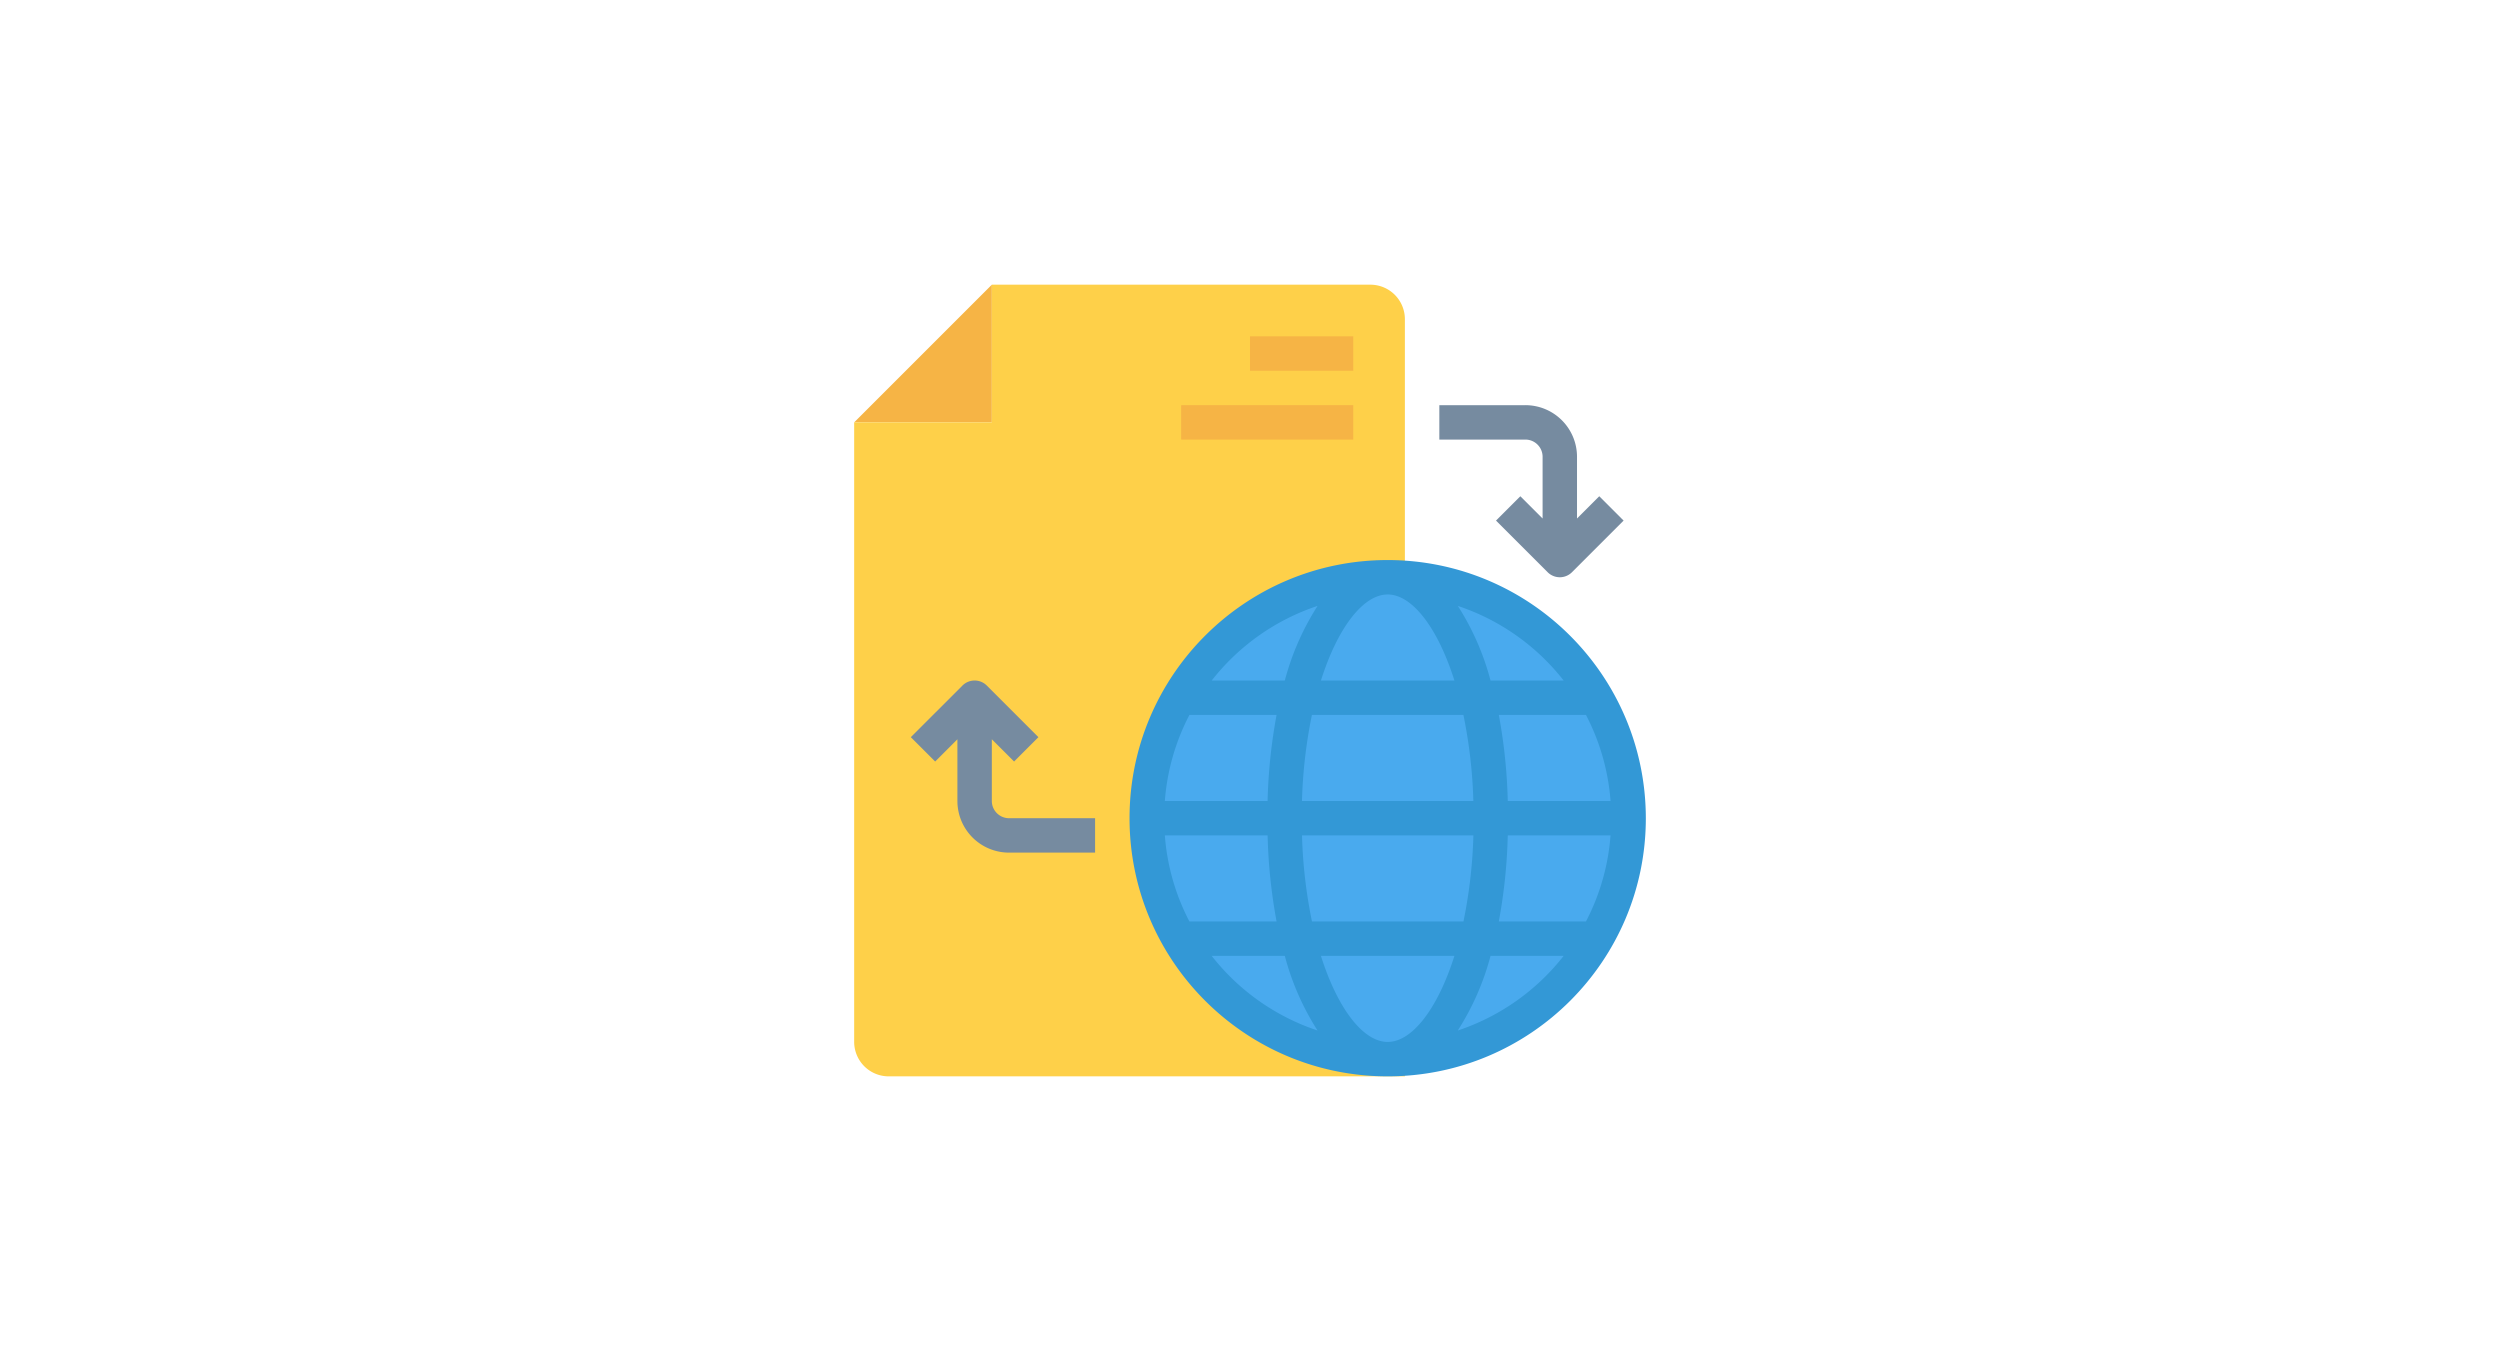
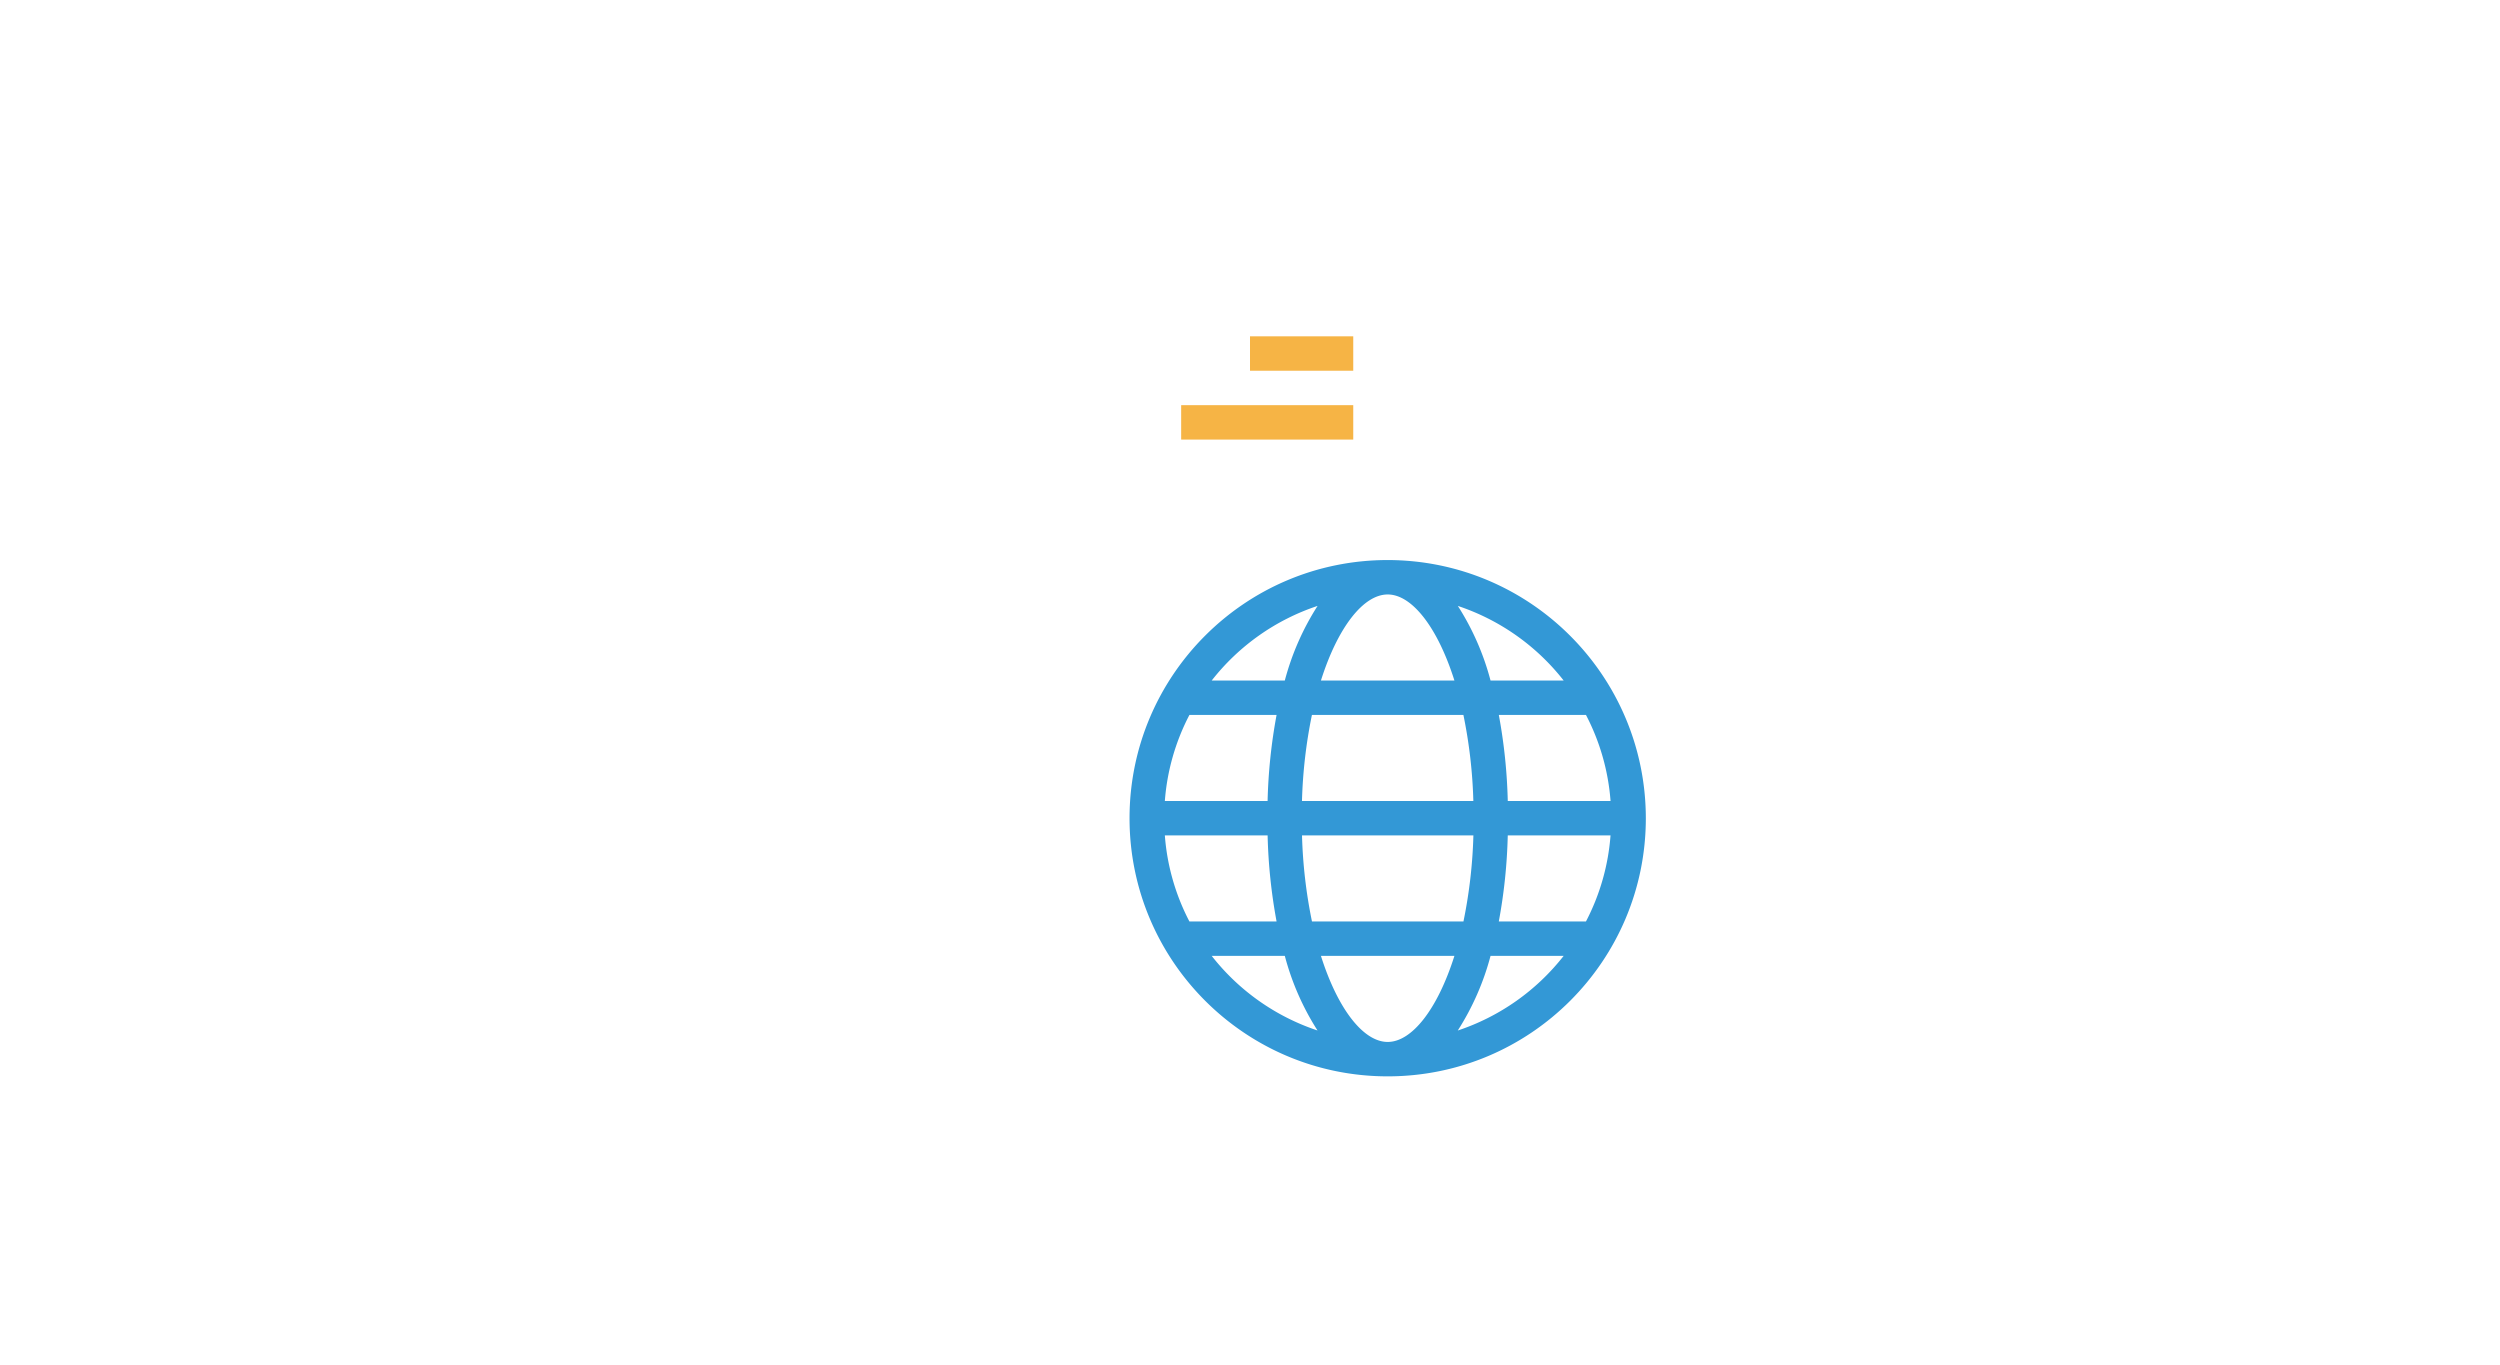
<svg xmlns="http://www.w3.org/2000/svg" width="240" height="131" fill="none">
-   <path fill="#F6B445" d="M95.217 27.33v13.217H82L95.217 27.33Z" />
-   <path fill="#FED049" d="M134.869 52.112v51.218H85.304A3.314 3.314 0 0 1 82 100.025V40.547h13.217V27.33h36.348a3.314 3.314 0 0 1 3.304 3.304v21.478Z" />
-   <path fill="#49AAEE" d="M156.347 78.548c0 12.773-10.355 23.129-23.129 23.129-12.774 0-23.132-10.356-23.132-23.13 0-12.773 10.356-23.13 23.132-23.13 12.775 0 23.129 10.355 23.129 23.13Z" />
  <path fill="#3398D6" d="M133.218 53.765c-13.688 0-24.782 11.095-24.782 24.783 0 13.687 11.094 24.782 24.782 24.782S158 92.234 158 78.548c-.015-13.68-11.102-24.767-24.782-24.783Zm0 46.261c-2.313 0-4.777-3.108-6.408-8.26h12.814c-1.631 5.151-4.094 8.26-6.406 8.26Zm-7.269-11.566a47.303 47.303 0 0 1-.956-8.261h16.453a47.318 47.318 0 0 1-.954 8.261h-14.543Zm-14.123-8.26h9.865c.065 2.773.353 5.534.86 8.262h-8.367a21.273 21.273 0 0 1-2.359-8.262h.001Zm21.392-23.131c2.312 0 4.777 3.109 6.406 8.26H126.81c1.631-5.151 4.094-8.26 6.408-8.26Zm7.269 11.566c.561 2.72.88 5.484.954 8.26H124.99c.075-2.777.394-5.54.954-8.26H140.487Zm-18.798 8.26h-9.864a21.282 21.282 0 0 1 2.359-8.26h8.367a51.817 51.817 0 0 0-.862 8.26Zm23.057 3.305h9.865a21.29 21.29 0 0 1-2.359 8.262h-8.367c.508-2.726.796-5.49.86-8.262h.001Zm0-3.305a51.929 51.929 0 0 0-.859-8.26h8.367a21.317 21.317 0 0 1 2.359 8.26h-9.867Zm5.366-11.564h-7.02a25.15 25.15 0 0 0-3.139-7.162 21.532 21.532 0 0 1 10.159 7.162Zm-23.626-7.162a25.2 25.2 0 0 0-3.144 7.162h-7.019a21.532 21.532 0 0 1 10.157-7.162h.006Zm-10.163 33.595h7.019a25.192 25.192 0 0 0 3.14 7.163 21.528 21.528 0 0 1-10.159-7.163Zm23.625 7.163a25.202 25.202 0 0 0 3.144-7.163h7.02a21.54 21.54 0 0 1-10.158 7.163h-.006Z" />
-   <path fill="#768BA0" d="m153.528 47.64-2.135 2.137v-5.925a4.956 4.956 0 0 0-4.957-4.956h-8.26V42.2h8.26c.912 0 1.653.74 1.653 1.652v5.925l-2.136-2.136-2.336 2.336 4.957 4.956a1.652 1.652 0 0 0 2.335 0l4.957-4.956-2.336-2.336h-.002ZM96.87 78.548c-.913 0-1.654-.74-1.654-1.653v-5.924l2.136 2.135 2.336-2.337-4.956-4.956a1.653 1.653 0 0 0-2.336 0l-4.957 4.956 2.336 2.337 2.136-2.135v5.924a4.957 4.957 0 0 0 4.957 4.957h8.26v-3.304h-8.26.001Z" />
  <path fill="#F6B445" d="M120 32.287h9.912v3.303H120v-3.303ZM113.392 38.896h16.52V42.2h-16.52v-3.304Z" />
</svg>